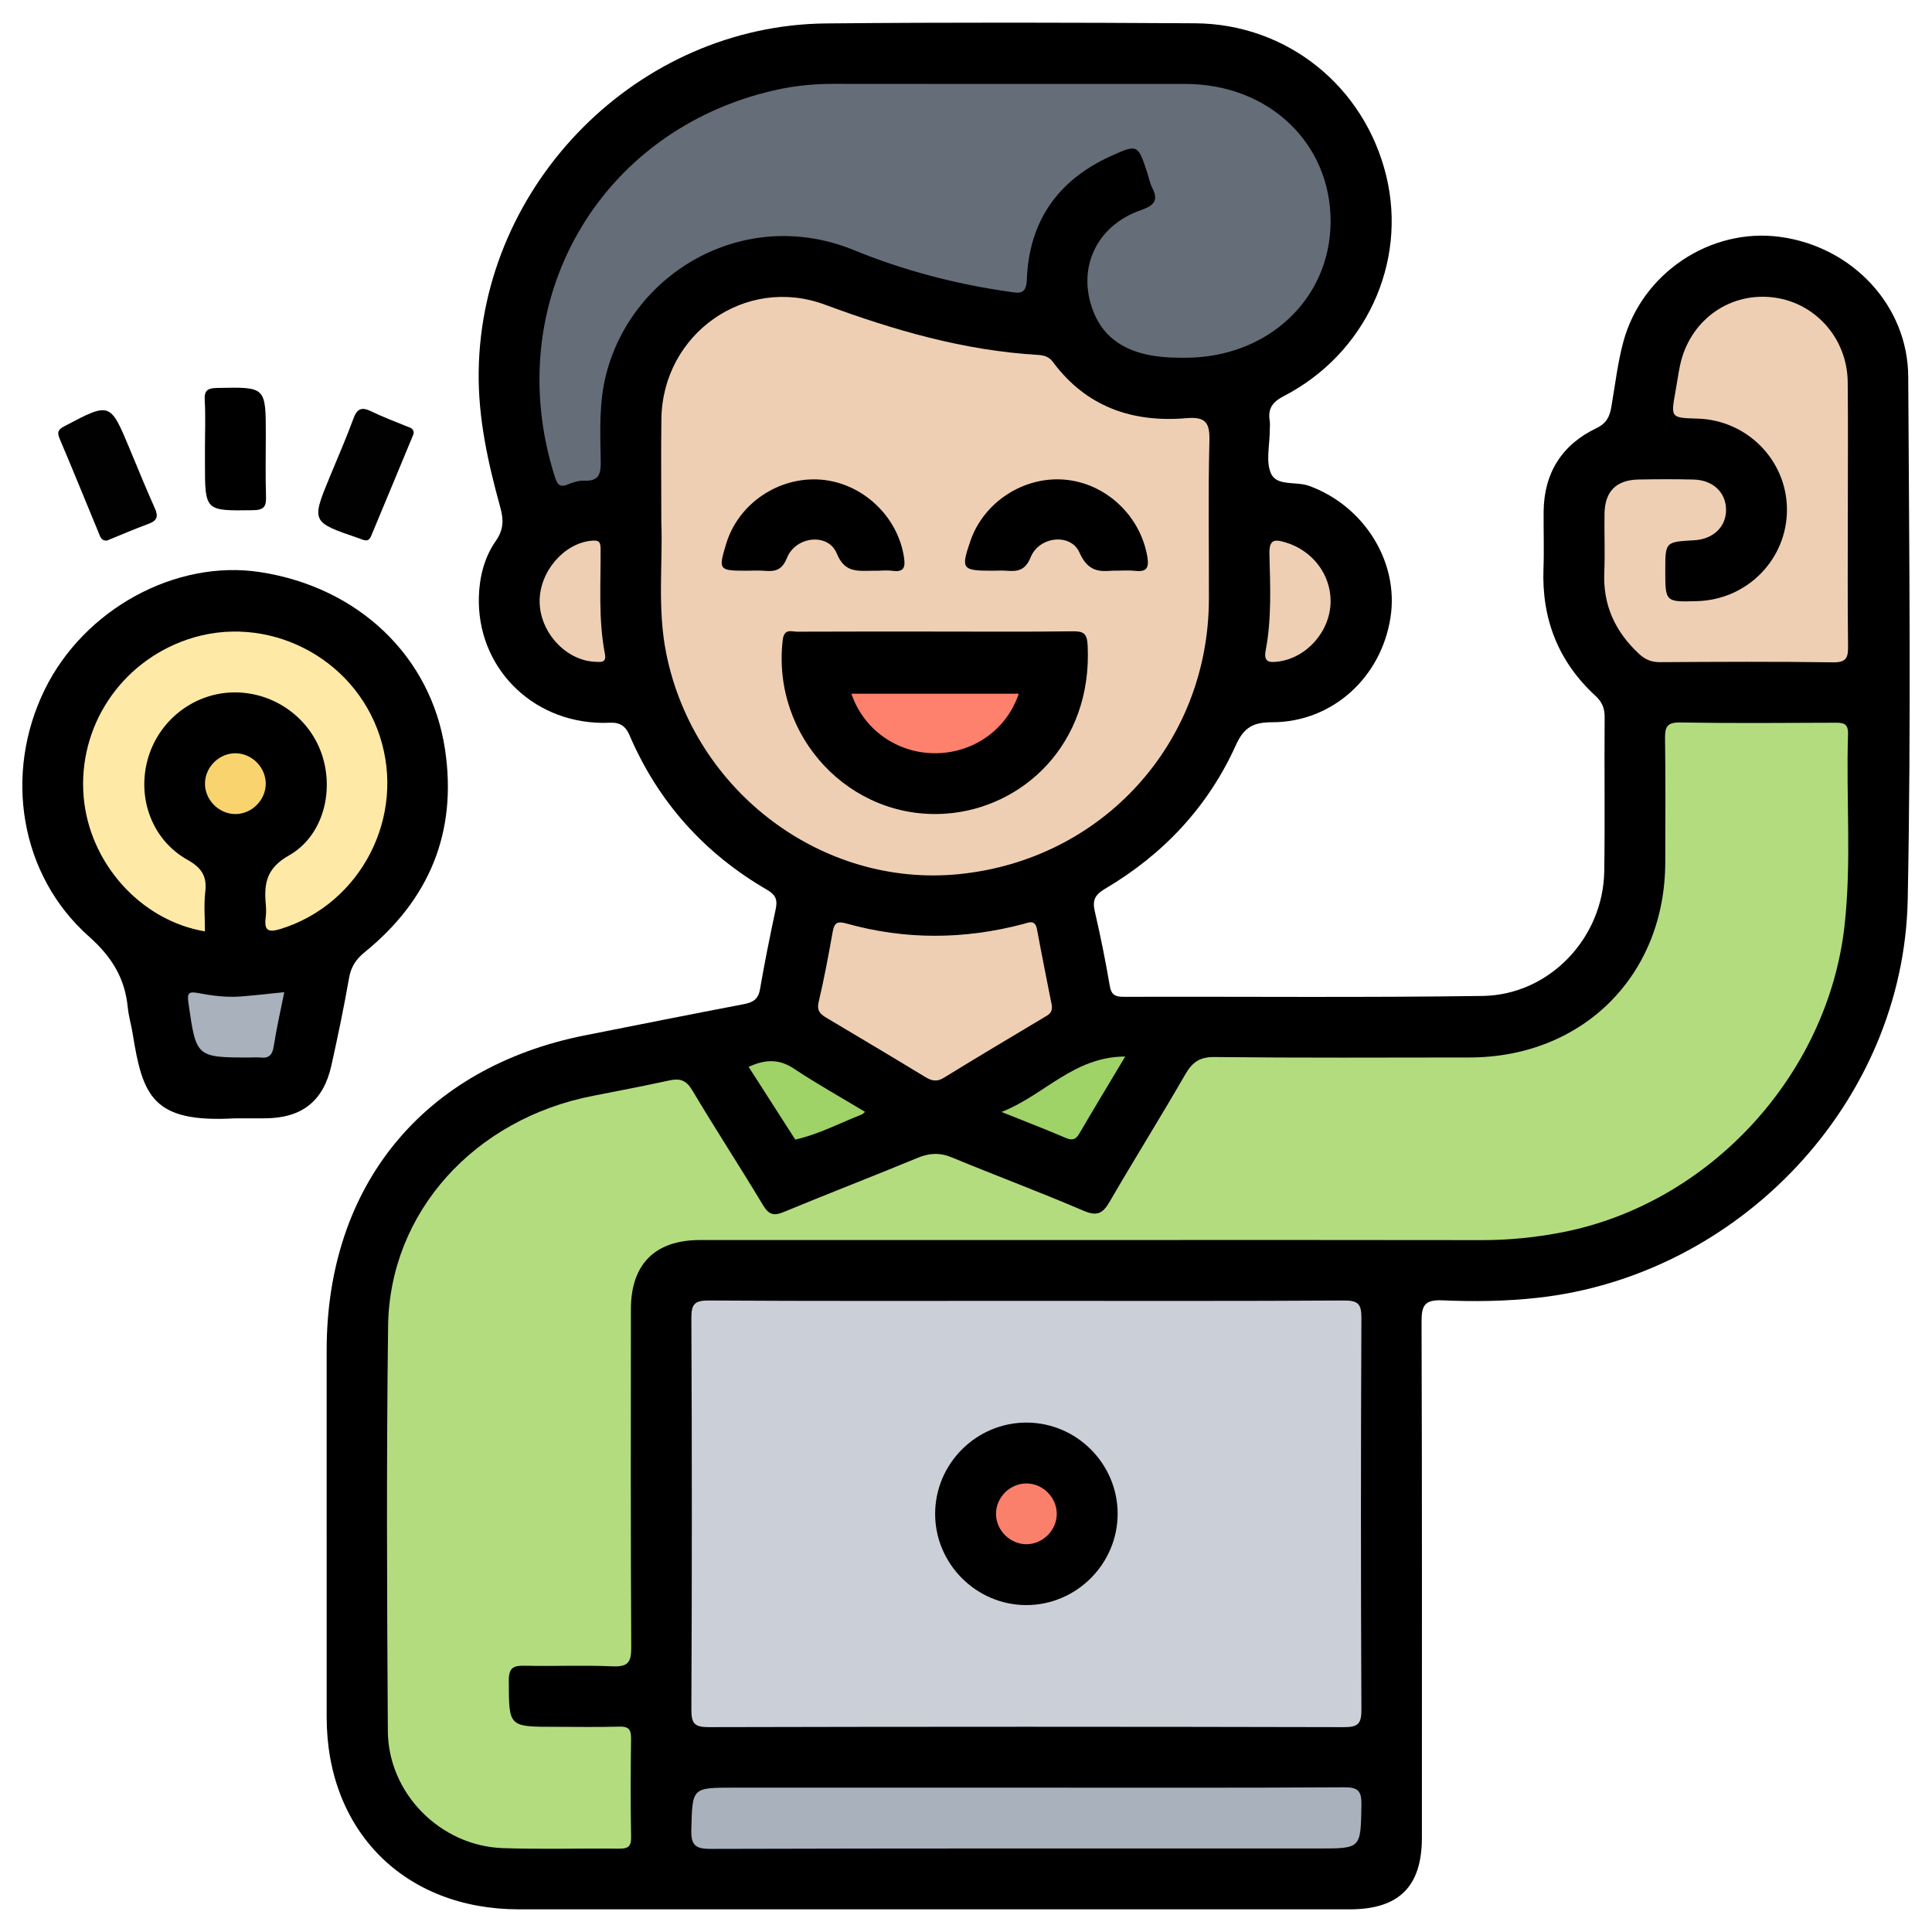
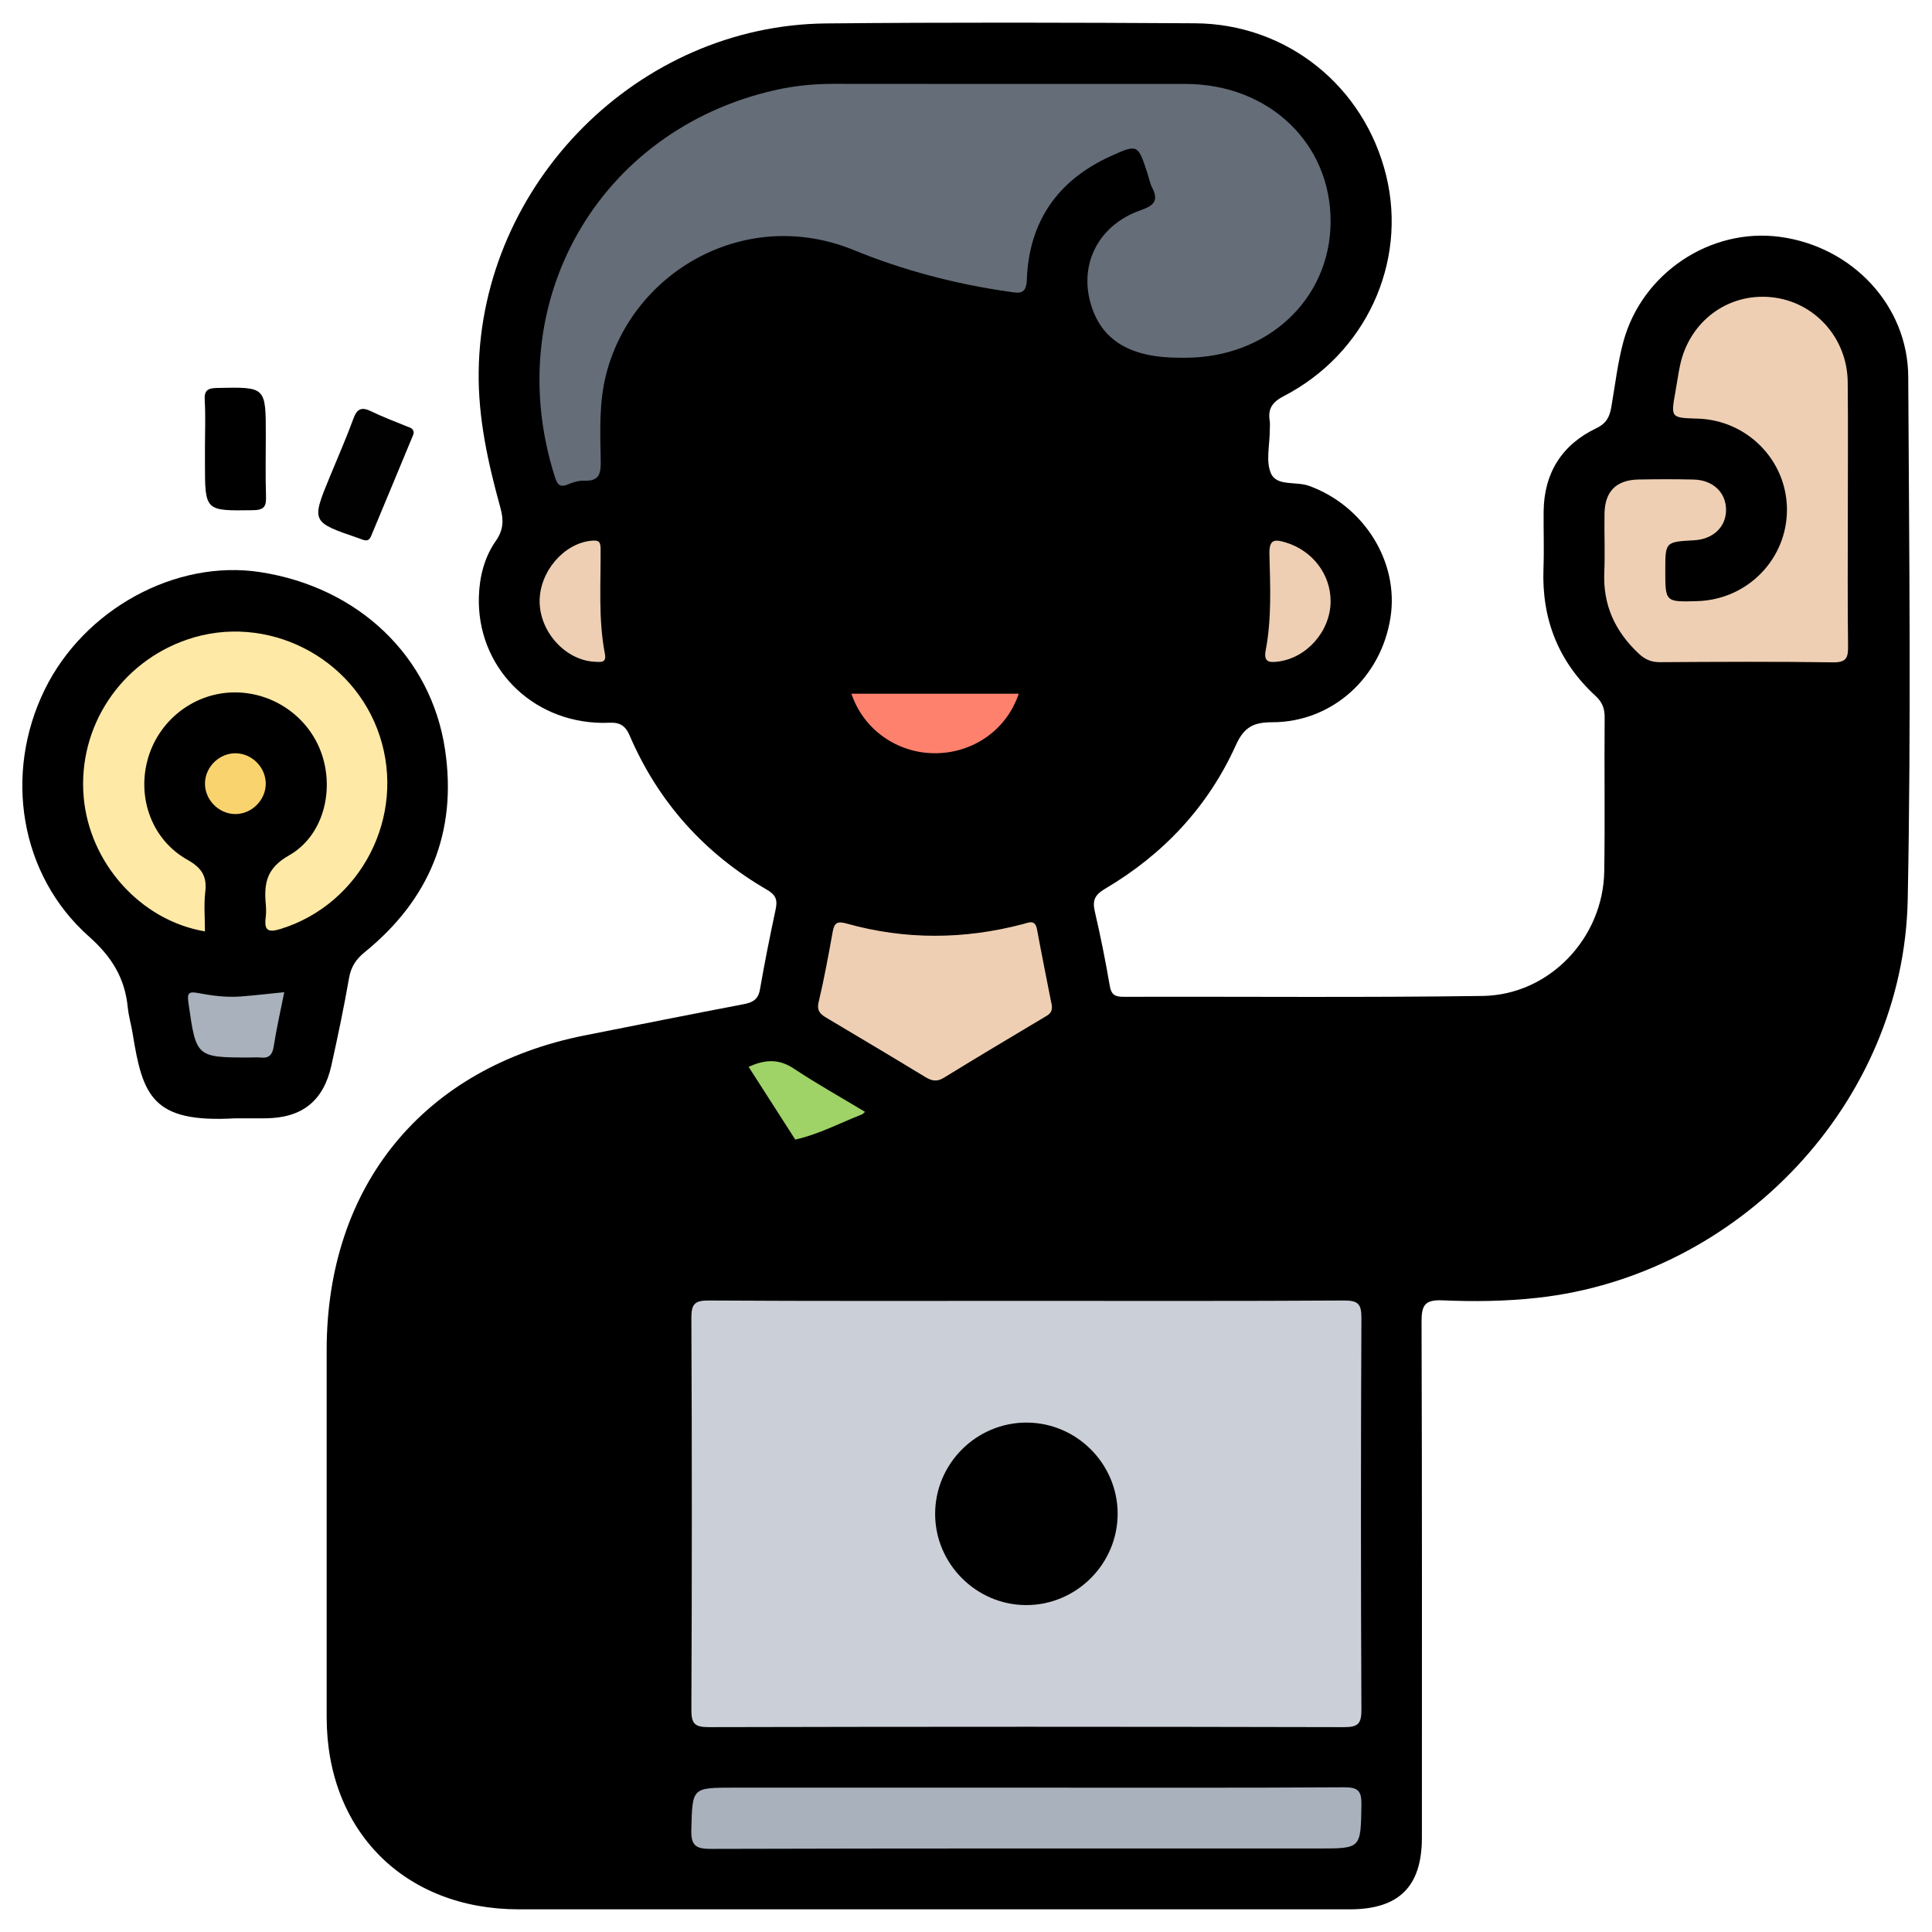
<svg xmlns="http://www.w3.org/2000/svg" version="1.1" id="Layer_1" x="0px" y="0px" width="512px" height="512px" viewBox="0 0 512 512" enable-background="new 0 0 512 512" xml:space="preserve">
  <g>
    <path fill-rule="evenodd" clip-rule="evenodd" d="M245.798,505.996c-36.112,0-72.225,0.012-108.336-0.004   c-30.192-0.016-50.876-20.704-50.892-50.902c-0.016-32.42-0.005-64.837-0.002-97.253c0.002-43.691,25.705-75.005,68.511-83.47   c13.975-2.764,27.944-5.563,41.937-8.234c2.399-0.458,3.909-1.215,4.375-3.9c1.236-7.099,2.651-14.169,4.158-21.215   c0.521-2.436,0.139-3.812-2.255-5.199c-16.632-9.638-28.91-23.341-36.472-40.991c-1.732-4.045-4.431-3.224-7.266-3.259   c-18.847-0.232-33.251-14.993-32.648-33.53c0.173-5.304,1.49-10.415,4.504-14.716c2.09-2.983,2.061-5.643,1.181-8.829   c-3.264-11.825-5.922-23.72-5.739-36.139c0.736-49.823,42.282-91.665,92.07-92.145c32.582-0.314,65.172-0.23,97.756-0.038   c24.411,0.144,44.914,16.718,50.685,40.418c5.618,23.074-5.465,47.165-27.137,58.379c-3.03,1.569-4.262,3.315-3.743,6.536   c0.131,0.819,0.019,1.677,0.02,2.517c0.006,3.863-1.114,8.227,0.321,11.454c1.539,3.456,6.646,2.036,10.076,3.279   c14.49,5.25,23.844,20.02,21.612,34.765c-2.42,16.003-15.444,27.885-31.386,27.884c-5.023-0.001-7.479,1.342-9.62,6.085   c-7.385,16.356-19.247,28.964-34.691,38.067c-2.636,1.554-3.364,3.026-2.694,5.922c1.507,6.53,2.845,13.107,3.963,19.715   c0.4,2.366,1.338,2.973,3.587,2.967c31.745-0.078,63.495,0.229,95.235-0.223c17.671-0.252,31.949-15.334,32.232-33.013   c0.218-13.602-0.012-27.21,0.107-40.814c0.022-2.396-0.681-4.091-2.405-5.678c-9.873-9.079-14.308-20.387-13.806-33.759   c0.189-5.031-0.008-10.077,0.04-15.115c0.098-10.22,4.859-17.709,13.947-22.066c2.796-1.341,3.551-3.11,3.996-5.642   c1.013-5.776,1.657-11.658,3.188-17.296c4.951-18.219,23.081-30.227,41.431-27.791c19.158,2.544,33.959,18.138,34.062,37.061   c0.251,46.189,0.78,92.395-0.137,138.567c-1.065,53.744-44.565,99.66-98.169,105.55c-8.393,0.922-16.784,1.03-25.149,0.661   c-4.872-0.215-5.535,1.526-5.521,5.821c0.149,45.519,0.096,91.039,0.09,136.558c0,12.99-6.068,19.012-19.149,19.015   C320.375,505.997,283.087,505.996,245.798,505.996z" />
    <path fill-rule="evenodd" clip-rule="evenodd" d="M62.311,296.37c-21.904,1.255-24.49-5.852-27.155-22.464   c-0.372-2.313-1.064-4.588-1.292-6.911c-0.764-7.79-4.222-13.422-10.332-18.849c-18.309-16.265-22.599-43.112-11.675-65.399   c10.458-21.34,34.748-34.578,57.115-31.128c26.073,4.021,45.258,22.362,48.958,46.954c3.307,21.993-4.161,39.846-21.257,53.742   c-2.398,1.949-3.658,3.936-4.186,6.949c-1.354,7.748-2.969,15.454-4.677,23.133c-2.097,9.416-7.791,13.883-17.446,13.97   C67.679,296.39,64.994,296.37,62.311,296.37z" />
-     <path fill-rule="evenodd" clip-rule="evenodd" fill="#010101" d="M28.339,143.264c-1.509,0.082-1.762-1.021-2.125-1.895   c-3.456-8.327-6.829-16.688-10.356-24.982c-0.736-1.732-0.626-2.467,1.177-3.416c12.179-6.423,12.145-6.471,17.379,6.097   c2.182,5.239,4.323,10.497,6.639,15.678c0.968,2.172,0.544,3.271-1.709,4.089C35.583,140.2,31.912,141.812,28.339,143.264z" />
    <path fill-rule="evenodd" clip-rule="evenodd" d="M54.316,118.666c0-4.197,0.189-8.405-0.065-12.586   c-0.168-2.799,0.929-3.22,3.417-3.271c12.775-0.263,12.773-0.334,12.773,12.484c0,5.372-0.119,10.749,0.051,16.114   c0.084,2.603-0.283,3.763-3.404,3.805c-12.774,0.175-12.772,0.305-12.772-12.516C54.316,121.352,54.316,120.009,54.316,118.666z" />
    <path fill-rule="evenodd" clip-rule="evenodd" fill="#010101" d="M109.64,114.739c-0.055,0.197-0.084,0.365-0.147,0.519   c-3.711,8.938-7.41,17.882-11.149,26.81c-0.763,1.819-1.977,1.018-3.298,0.565c-12.583-4.309-12.586-4.286-7.564-16.464   c2.097-5.09,4.315-10.138,6.205-15.305c1-2.728,2.307-3.018,4.732-1.836c2.995,1.459,6.132,2.629,9.216,3.897   C108.546,113.298,109.614,113.454,109.64,114.739z" />
-     <path fill-rule="evenodd" clip-rule="evenodd" fill="#B3DC7F" d="M291.81,328.619c-35.438,0-70.877-0.007-106.315,0.005   c-11.918,0.003-18.295,6.398-18.299,18.339c-0.012,29.896-0.083,59.793,0.09,89.688c0.022,3.931-0.945,5.114-4.928,4.942   c-7.71-0.333-15.45,0.02-23.172-0.155c-3.022-0.069-4.361,0.393-4.348,3.976c0.044,12.207-0.122,12.207,12.182,12.207   c5.709,0,11.423,0.111,17.13-0.05c2.463-0.069,3.121,0.784,3.089,3.156c-0.121,8.731-0.142,17.469,0.008,26.198   c0.045,2.598-1.013,3.007-3.257,2.984c-10.245-0.104-20.5,0.215-30.734-0.139c-16.513-0.565-30.367-14.474-30.472-31.018   c-0.227-35.773-0.391-71.553,0.068-107.321c0.386-30.194,22.883-54.943,54.342-61.035c6.746-1.307,13.49-2.623,20.206-4.074   c2.777-0.602,4.458-0.092,6.068,2.621c6.078,10.235,12.612,20.198,18.727,30.413c1.555,2.599,2.845,2.938,5.548,1.817   c11.755-4.88,23.642-9.44,35.398-14.317c3.16-1.31,5.905-1.459,9.122-0.126c11.602,4.813,23.387,9.188,34.925,14.14   c3.623,1.555,5.107,0.649,6.899-2.436c6.567-11.31,13.501-22.407,20.039-33.733c1.868-3.235,3.808-4.619,7.778-4.576   c22.503,0.248,45.011,0.137,67.517,0.115c30.036-0.027,51.838-21.759,51.892-51.707c0.021-10.917,0.099-21.835-0.058-32.75   c-0.043-3.05,0.439-4.378,3.999-4.319c13.601,0.23,27.208,0.12,40.813,0.065c2.222-0.008,3.781-0.021,3.683,3.054   c-0.554,16.939,0.973,33.925-0.939,50.833c-4.472,39.558-35.809,73.536-74.726,81.139c-7.101,1.388-14.249,2.107-21.503,2.093   C358.993,328.584,325.401,328.619,291.81,328.619z" />
    <path fill-rule="evenodd" clip-rule="evenodd" fill="#CBD0D8" d="M272.002,344.745c28.04,0,56.08,0.08,84.118-0.095   c3.75-0.023,4.686,0.863,4.669,4.648c-0.164,34.587-0.164,69.176-0.002,103.763c0.019,3.775-0.904,4.661-4.66,4.651   c-56.079-0.134-112.16-0.134-168.24-0.001c-3.747,0.009-4.684-0.861-4.667-4.646c0.164-34.586,0.164-69.175,0.001-103.761   c-0.019-3.774,0.902-4.679,4.662-4.655C215.922,344.825,243.962,344.745,272.002,344.745z" />
-     <path fill-rule="evenodd" clip-rule="evenodd" fill="#EFCFB3" d="M175.258,138.593c0-10.501-0.107-19.069,0.021-27.632   c0.333-22.473,22.209-38.04,43.292-30.238c18.351,6.788,36.9,12.188,56.521,13.335c1.563,0.092,2.894,0.451,3.917,1.833   c8.83,11.921,21.067,16.151,35.339,14.93c5.236-0.449,6.29,1.209,6.16,6.166c-0.365,13.931-0.096,27.876-0.134,41.816   c-0.106,38.144-28.238,69.063-66.257,72.857c-36.16,3.608-70.081-21.855-77.522-58.319   C174.119,161.211,175.693,148.886,175.258,138.593z" />
    <path fill-rule="evenodd" clip-rule="evenodd" fill="#656D78" d="M312.645,94.807c-13.205,0.001-20.835-4.654-23.62-14.411   c-3.048-10.685,2.253-20.846,13.31-24.703c3.439-1.199,4.789-2.502,2.996-5.975c-0.606-1.175-0.842-2.54-1.258-3.814   c-2.498-7.662-2.558-7.79-9.827-4.474c-13.953,6.363-21.543,17.276-22.121,32.625c-0.154,4.112-1.979,3.643-4.737,3.249   c-14.169-2.022-27.904-5.622-41.154-11.04c-28.494-11.65-58.464,5.495-65.556,32.768c-1.974,7.596-1.624,15.321-1.48,23.019   c0.061,3.283-0.257,5.521-4.323,5.333c-1.452-0.067-3.018,0.425-4.393,0.996c-2.254,0.935-2.838-0.118-3.457-2.061   c-14.628-46.031,11.468-91.868,58.443-102.453c5.068-1.142,10.237-1.654,15.47-1.646c31.068,0.052,62.138,0.015,93.207,0.027   c22.065,0.009,38.556,15.678,38.477,36.521c-0.077,20.486-16.647,36.012-38.465,36.037   C313.653,94.807,313.149,94.806,312.645,94.807z" />
    <path fill-rule="evenodd" clip-rule="evenodd" fill="#EFCFB3" d="M489.692,136.5c0.001,11.579-0.09,23.159,0.063,34.736   c0.04,3.042-0.423,4.343-3.979,4.291c-15.267-0.223-30.541-0.144-45.811-0.043c-2.367,0.016-4.013-0.699-5.727-2.311   c-6.227-5.855-9.451-12.82-9.085-21.47c0.221-5.193-0.03-10.404,0.06-15.604c0.103-5.908,3.125-8.917,9.042-9.022   c4.865-0.086,9.736-0.114,14.6,0.01c5.109,0.13,8.533,3.426,8.569,7.979c0.034,4.545-3.398,7.836-8.466,8.115   c-7.64,0.42-7.64,0.42-7.64,8.02c0,8.363,0,8.363,8.561,8.101c13.293-0.41,23.796-11.24,23.683-24.424   c-0.109-12.952-10.587-23.553-23.658-23.938c-7.151-0.211-7.145-0.209-5.892-7.143c0.418-2.308,0.725-4.639,1.209-6.932   c2.461-11.66,12.616-19.25,24.171-18.107c11.407,1.129,20.152,10.719,20.272,22.503C489.785,113.004,489.69,124.752,489.692,136.5z   " />
    <path fill-rule="evenodd" clip-rule="evenodd" fill="#A9B1BC" d="M272.555,473.746c27.854,0,55.707,0.08,83.561-0.095   c3.774-0.023,4.743,0.915,4.678,4.682c-0.202,11.534-0.026,11.537-11.314,11.537c-53.693,0-107.389-0.053-161.081,0.104   c-4.196,0.014-5.308-0.996-5.192-5.195c0.302-11.027,0.084-11.032,11.325-11.032C220.54,473.746,246.546,473.746,272.555,473.746z" />
    <path fill-rule="evenodd" clip-rule="evenodd" fill="#EFCFB3" d="M278.535,265.421c0.773,2.852-0.526,3.405-1.695,4.106   c-8.912,5.332-17.848,10.627-26.687,16.078c-1.924,1.187-3.292,0.824-5.029-0.233c-8.587-5.227-17.232-10.355-25.868-15.501   c-1.645-0.979-2.897-1.808-2.311-4.282c1.466-6.191,2.617-12.459,3.74-18.723c0.438-2.448,1.351-2.767,3.721-2.104   c15.53,4.337,31.12,4.231,46.695,0.127c1.607-0.423,3.22-1.297,3.721,1.417C276.07,253.059,277.433,259.792,278.535,265.421z" />
    <path fill-rule="evenodd" clip-rule="evenodd" fill="#EECFB3" d="M160.294,173.218c0.545,2.589-1.231,2.225-2.727,2.15   c-7.654-0.38-14.465-7.812-14.559-15.868c-0.091-7.898,6.335-15.477,13.658-16.192c1.546-0.152,2.478-0.085,2.498,1.91   C159.25,154.566,158.515,163.949,160.294,173.218z" />
    <path fill-rule="evenodd" clip-rule="evenodd" fill="#EECFB3" d="M352.625,159.399c-0.047,7.858-6.315,14.981-13.957,15.936   c-2.361,0.294-3.838,0.114-3.243-3.007c1.604-8.431,1.198-16.989,0.986-25.494c-0.097-3.96,1.379-3.979,4.392-3.053   C347.821,145.938,352.668,152.207,352.625,159.399z" />
-     <path fill-rule="evenodd" clip-rule="evenodd" fill="#9FD267" d="M298.2,279.987c-4.495,7.522-8.382,13.948-12.174,20.429   c-0.945,1.617-1.882,1.879-3.623,1.132c-5.218-2.236-10.521-4.271-16.981-6.863C276.878,290.16,284.506,280.046,298.2,279.987z" />
    <path fill-rule="evenodd" clip-rule="evenodd" fill="#9FD267" d="M229.253,294.656c-0.54,0.453-0.653,0.604-0.802,0.661   c-5.873,2.298-11.479,5.301-17.7,6.679c-4.058-6.331-8.119-12.662-12.358-19.27c4.389-2.003,8.034-2.162,11.991,0.47   C216.371,287.178,222.67,290.691,229.253,294.656z" />
    <path fill-rule="evenodd" clip-rule="evenodd" fill="#FEE9A6" d="M54.316,246.826c-17.072-2.862-30.669-18.126-32.149-35.696   c-1.558-18.5,9.735-35.605,27.507-41.665c20.877-7.12,44.049,4.51,50.963,25.577c7.003,21.337-4.935,44.469-26.167,51.111   c-3.499,1.094-4.501,0.399-4.051-3.08c0.149-1.156,0.112-2.355,0.009-3.521c-0.488-5.501,0.229-9.499,6.141-12.848   c9.094-5.151,12.118-17.158,8.622-27.078c-3.483-9.883-13.164-16.46-23.722-16.119c-10.455,0.337-19.599,7.644-22.365,17.873   c-2.785,10.288,1.267,21.246,10.531,26.454c3.743,2.104,5.257,4.3,4.765,8.506C53.997,239.77,54.316,243.284,54.316,246.826z" />
    <path fill-rule="evenodd" clip-rule="evenodd" fill="#A9B1BC" d="M75.329,262.945c-1.02,5.139-2.07,9.673-2.771,14.26   c-0.347,2.269-1.188,3.317-3.511,3.054c-0.826-0.093-1.669-0.015-2.505-0.013c-14.625,0.017-14.544,0.005-16.61-14.519   c-0.341-2.399,0.016-3.034,2.338-2.599c3.78,0.71,7.596,1.244,11.452,0.953C67.361,263.807,70.986,263.377,75.329,262.945z" />
    <path fill-rule="evenodd" clip-rule="evenodd" fill="#F9D46E" d="M70.427,207.789c-0.066,4.304-3.739,7.936-8.036,7.946   c-4.49,0.009-8.276-3.942-8.063-8.416c0.205-4.308,3.991-7.824,8.284-7.691C66.918,199.76,70.49,203.492,70.427,207.789z" />
    <path fill-rule="evenodd" clip-rule="evenodd" d="M296.187,401.041c0.065,13.369-10.937,24.38-24.303,24.325   c-13.167-0.057-24.001-10.886-24.063-24.053c-0.062-13.391,10.907-24.367,24.297-24.313   C285.303,377.053,296.123,387.862,296.187,401.041z" />
    <path fill-rule="evenodd" clip-rule="evenodd" d="M248.02,167.37c12.075,0,24.15,0.093,36.224-0.067   c2.952-0.04,3.836,0.555,3.995,3.777c1.299,26.229-17.362,43.147-37.613,44.549c-25.445,1.762-46.137-20.462-43.205-45.968   c0.37-3.217,2.302-2.25,3.875-2.258C223.537,167.342,235.779,167.37,248.02,167.37z" />
    <path fill-rule="evenodd" clip-rule="evenodd" d="M232.908,151.245c-5.21-0.076-8.875,1.034-11.153-4.564   c-2.248-5.522-10.849-4.63-13.197,1.158c-1.326,3.267-3.092,3.67-5.917,3.432c-1.662-0.14-3.347-0.025-5.021-0.025   c-7.135-0.001-7.294-0.224-5.155-7.207c3.247-10.608,13.891-17.799,25.055-16.93c11.063,0.861,20.507,9.796,22.068,20.73   c0.357,2.505-0.05,3.817-2.955,3.443C234.984,151.07,233.287,151.245,232.908,151.245z" />
    <path fill-rule="evenodd" clip-rule="evenodd" d="M294.772,151.245c-3.054,0.218-6.384,0.469-8.685-4.779   c-2.306-5.255-10.678-4.363-12.933,1.175c-1.405,3.454-3.337,3.858-6.294,3.623c-1.331-0.106-2.679-0.018-4.019-0.018   c-7.922,0-8.243-0.454-5.65-7.957c3.563-10.307,14.218-17.167,25.109-16.163c10.895,1.003,19.984,9.668,21.768,20.492   c0.477,2.891-0.233,4.007-3.217,3.661C299.199,151.087,297.505,151.245,294.772,151.245z" />
-     <path fill-rule="evenodd" clip-rule="evenodd" fill="#FB806C" d="M272.07,409.235c-4.293,0.037-8.007-3.563-8.116-7.864   c-0.113-4.497,3.736-8.35,8.234-8.241c4.305,0.104,7.9,3.811,7.866,8.108C280.022,405.542,276.371,409.195,272.07,409.235z" />
    <path fill-rule="evenodd" clip-rule="evenodd" fill="#FE816D" d="M269.97,183.845c-3.196,9.617-12.191,15.851-22.397,15.771   c-9.921-0.079-18.779-6.339-21.938-15.771C240.39,183.845,255.035,183.845,269.97,183.845z" />
  </g>
</svg>